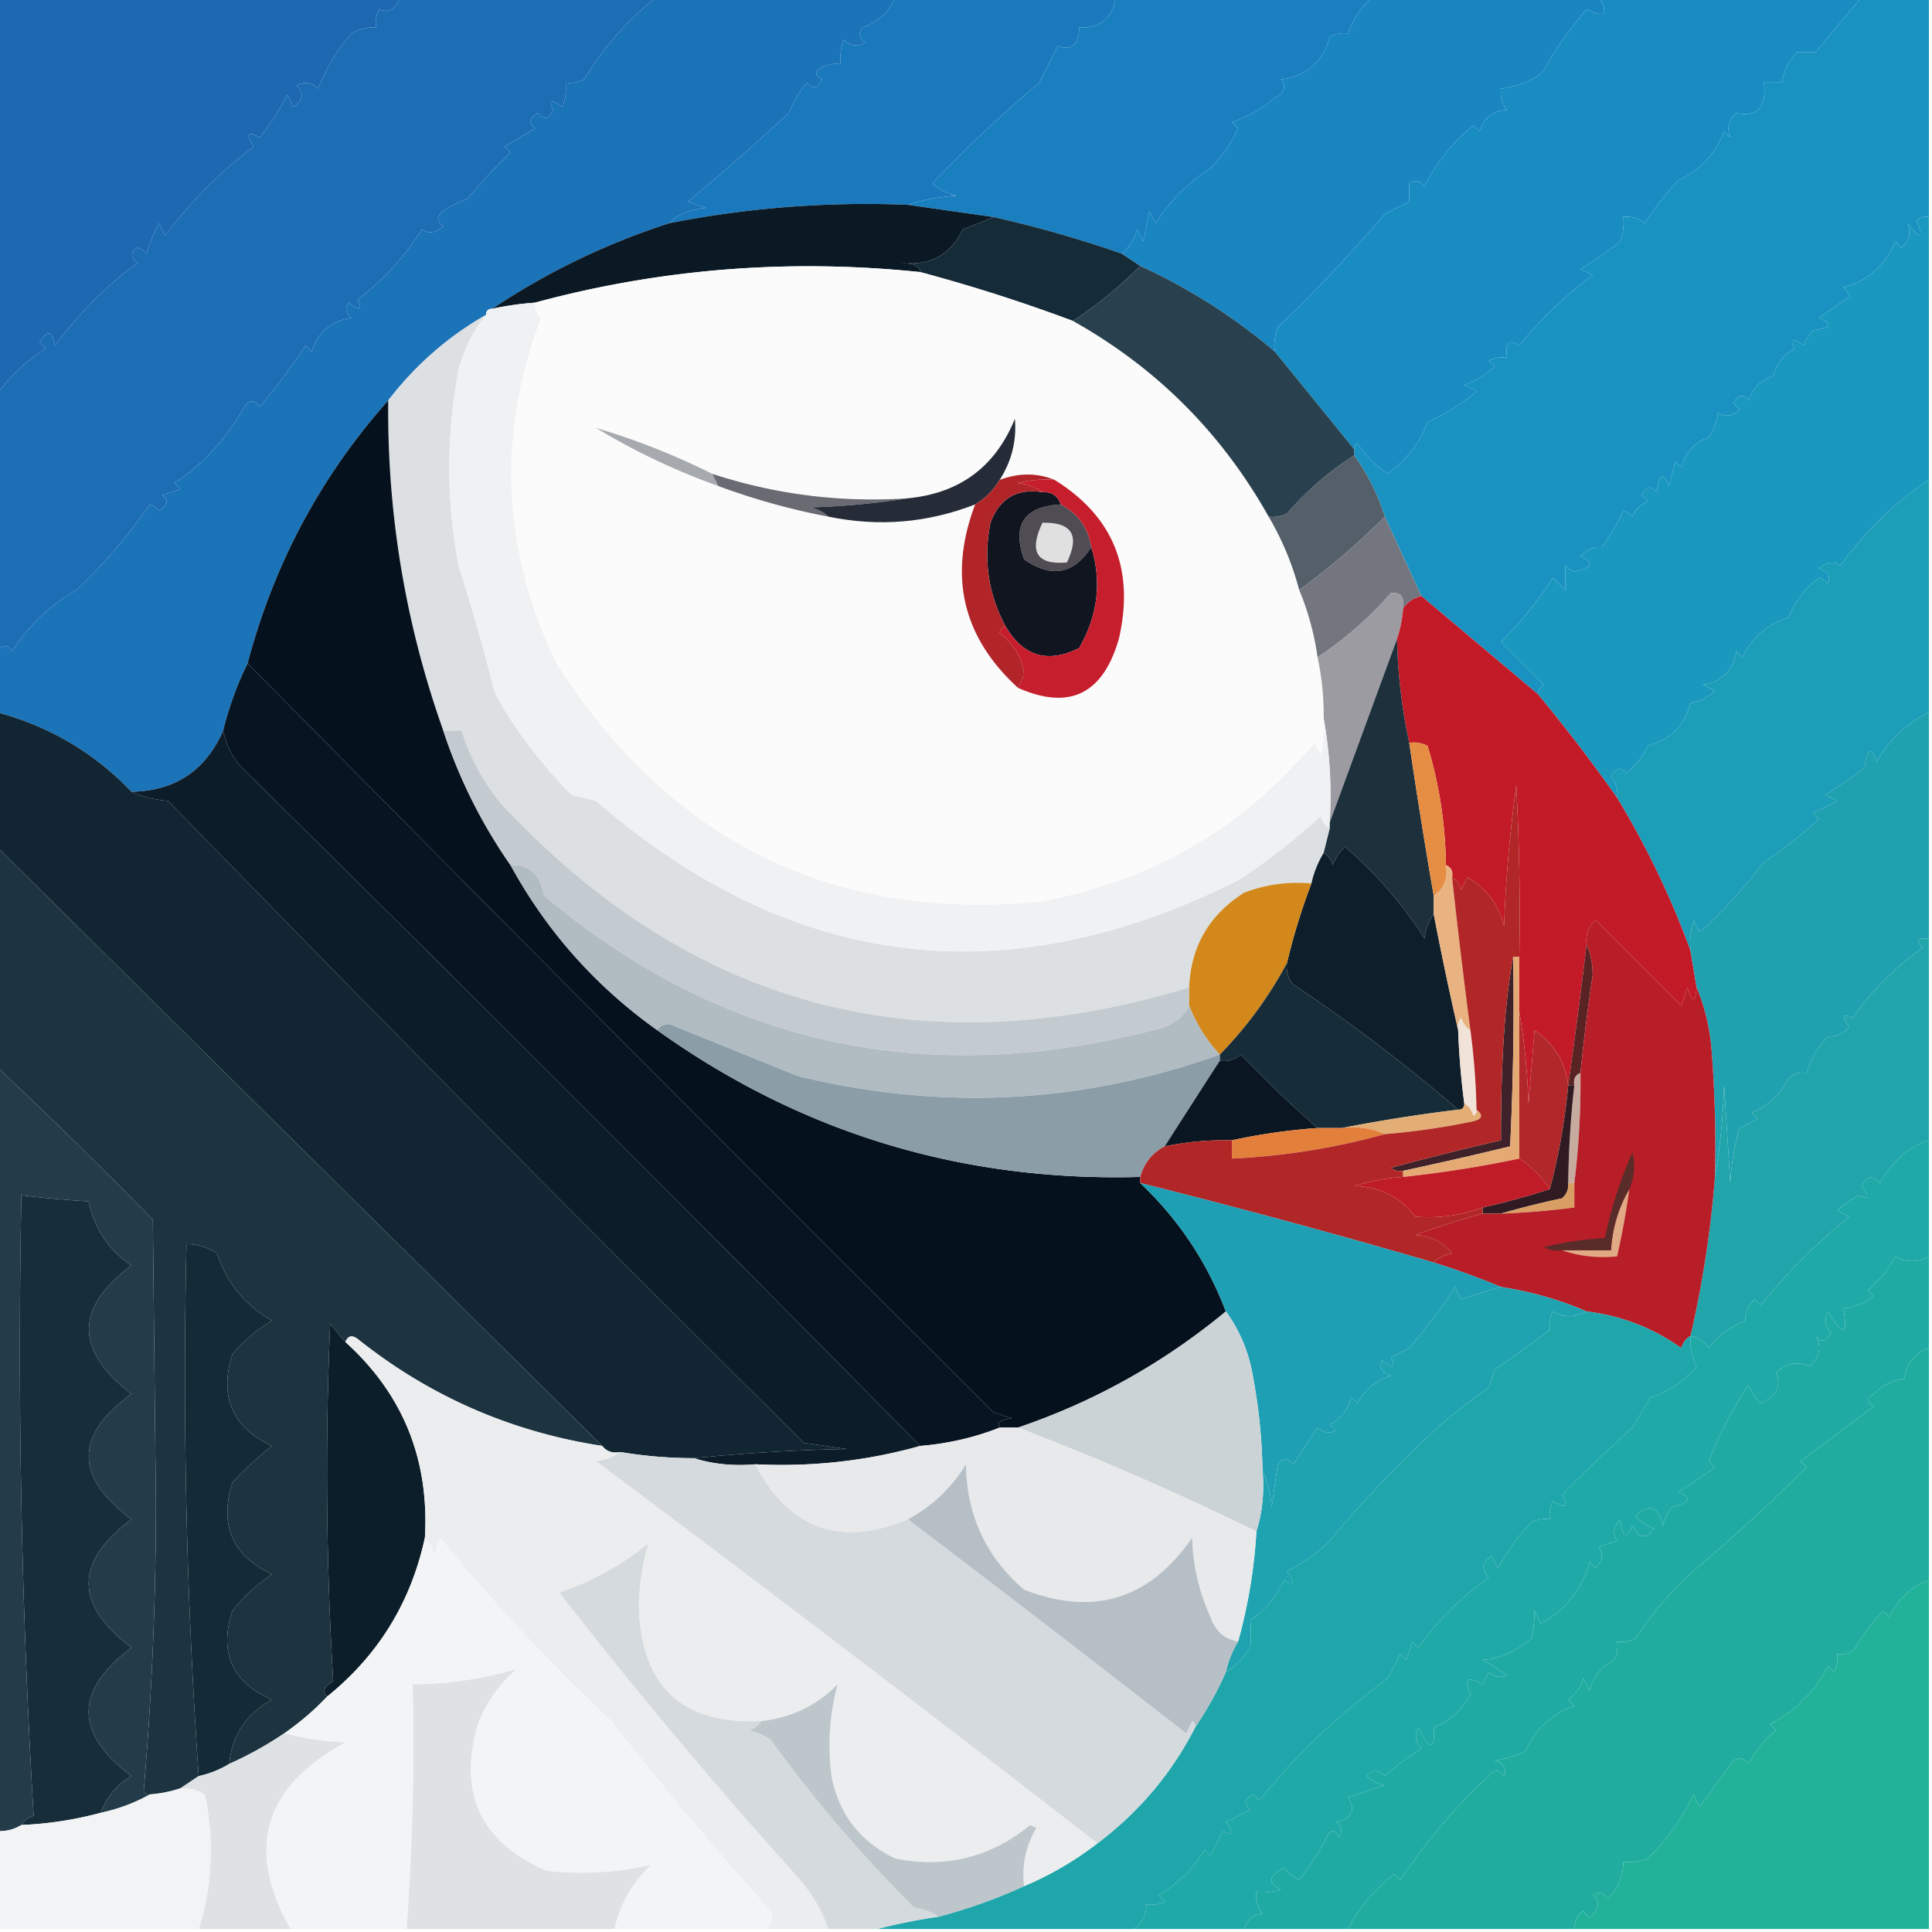
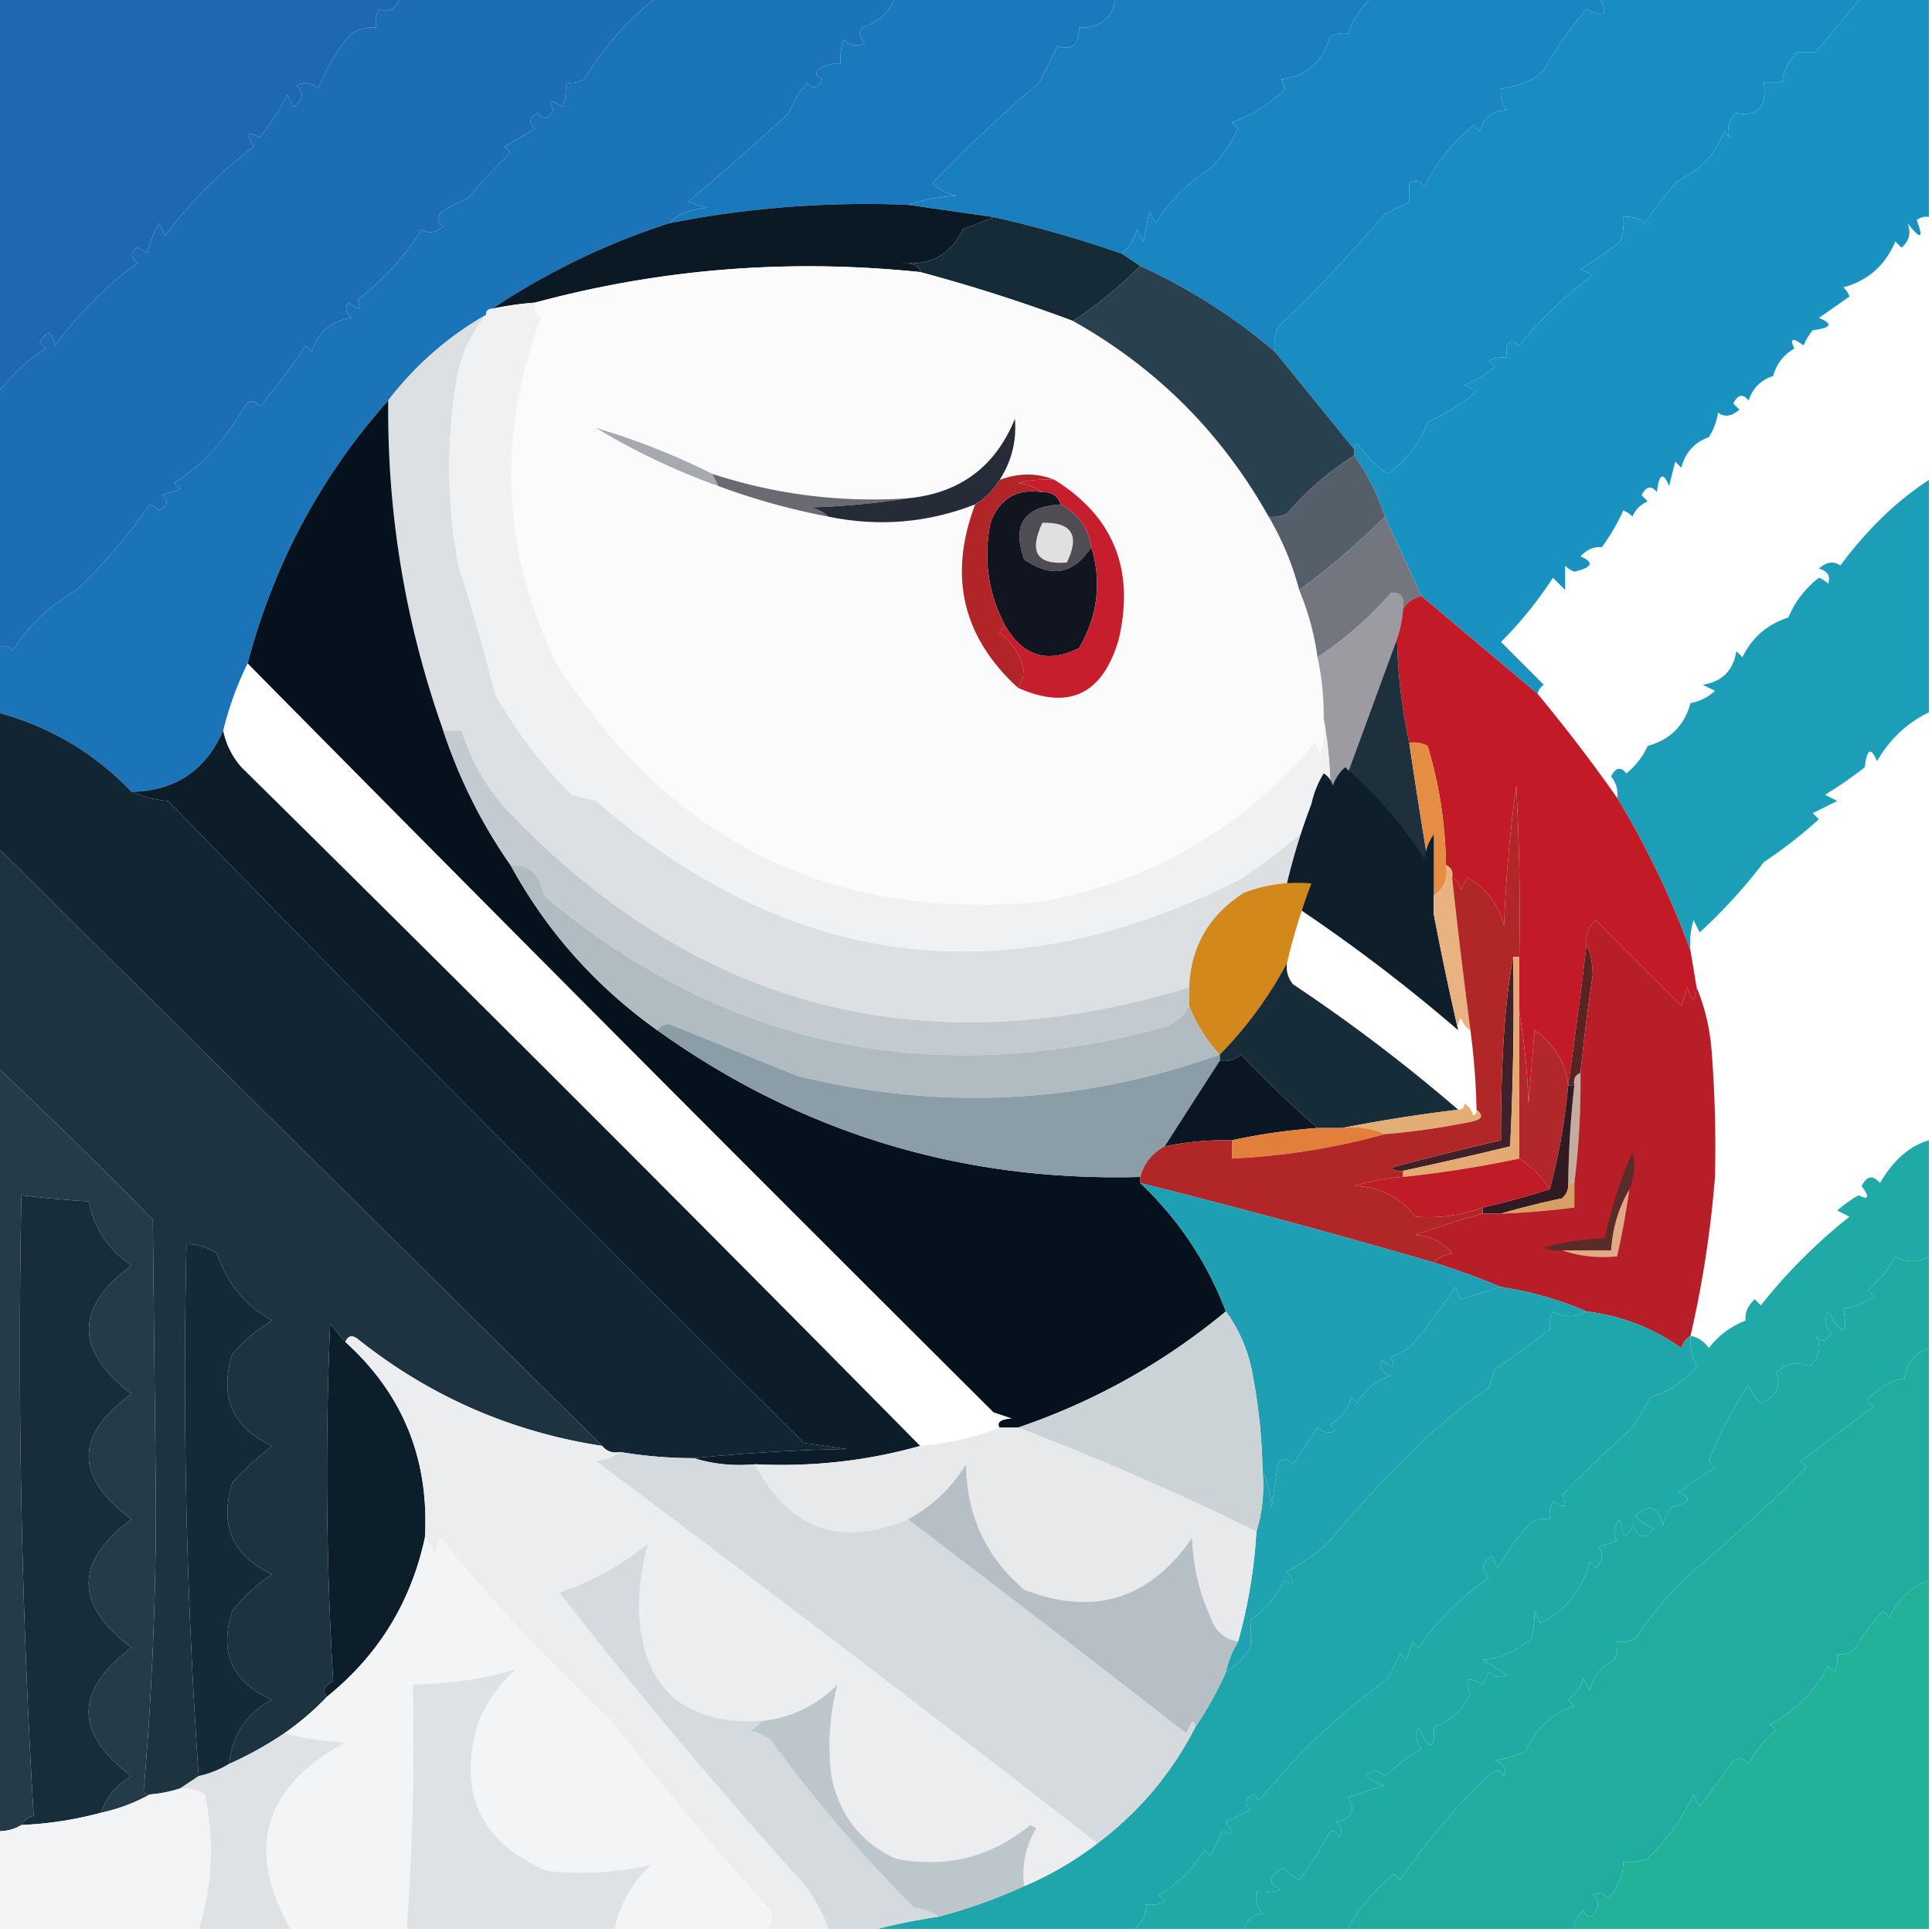
<svg xmlns="http://www.w3.org/2000/svg" width="316" height="316" style="shape-rendering:geometricPrecision;text-rendering:geometricPrecision;image-rendering:optimizeQuality;fill-rule:evenodd;clip-rule:evenodd">
  <path style="opacity:1" fill="#1d68b1" d="M-.5-.5h66c-.754 2.005-1.92 2.672-3.5 2a4.932 4.932 0 0 0-.5 3 6.845 6.845 0 0 0-4 1c-2.037 2.188-3.87 5.188-5.5 9-1.05-1.017-2.216-1.184-3.5-.5 1.284 1.297 1.117 2.464-.5 3.5l-1-2a47.235 47.235 0 0 1-4.5 7c-2.03-1.13-2.363-.63-1 1.5-5.166 3.831-10 8.664-14.5 14.5l-1-2a22.948 22.948 0 0 0-2 5 3.646 3.646 0 0 0-1.5-1c-1.211.774-1.211 1.607 0 2.5-4.866 3.532-9.367 8.032-13.5 13.5-.451-2.429-1.285-2.596-2.5-.5l1 1c-3.192 2.028-5.859 4.528-8 7.5v-65Z" />
  <path style="opacity:1" fill="#1c6db4" d="M65.5-.5h42c-4.493 3.366-8.493 7.866-12 13.5a4.932 4.932 0 0 1-3 .5 8.434 8.434 0 0 1-.5 4c-1.84-1.333-2.34-1.166-1.5.5-.753 1.487-1.586 1.654-2.5.5-1.487.753-1.654 1.586-.5 2.5l-5 3 1 1a75.297 75.297 0 0 0-7 7.5 15.681 15.681 0 0 0-4 2c-1.14.925-1.14 1.759 0 2.5-1.26 1.113-2.427 1.28-3.5.5A43.07 43.07 0 0 1 58.5 49c.84 1.666.34 1.833-1.5.5-.617.95-.45 1.782.5 2.5-3.316.455-5.482 2.288-6.5 5.5l-1-1a109.146 109.146 0 0 1-7.5 10c-.925-1.14-1.759-1.14-2.5 0-3.136 5.446-6.97 9.612-11.5 12.5l1 1-3 1c1.154.914.987 1.747-.5 2.5a3.646 3.646 0 0 0-1.5-1 87.894 87.894 0 0 1-12 14c-4.32 2.487-7.82 5.82-10.5 10-.77-1.098-1.603-1.098-2.5 0v-42c2.141-2.972 4.808-5.472 8-7.5l-1-1c1.215-2.096 2.049-1.929 2.5.5 4.133-5.468 8.634-9.968 13.5-13.5-1.211-.893-1.211-1.726 0-2.5.586.21 1.086.543 1.5 1a22.948 22.948 0 0 1 2-5l1 2c4.5-5.836 9.334-10.669 14.5-14.5-1.363-2.13-1.03-2.63 1-1.5a47.235 47.235 0 0 0 4.5-7l1 2c1.617-1.036 1.784-2.203.5-3.5 1.284-.684 2.45-.517 3.5.5 1.63-3.813 3.463-6.812 5.5-9a6.845 6.845 0 0 1 4-1 4.932 4.932 0 0 1 .5-3c1.58.672 2.746.005 3.5-2Z" />
  <path style="opacity:1" fill="#1b73b8" d="M107.5-.5h39c-1.049 2.482-2.883 4.15-5.5 5-.617.95-.451 1.782.5 2.5-1.284.684-2.451.517-3.5-.5a8.43 8.43 0 0 0-.5 4 4.932 4.932 0 0 0-3 .5c-1.333.667-1.333 1.333 0 2-.753 1.487-1.586 1.654-2.5.5a18.915 18.915 0 0 0-3 5A414.9 414.9 0 0 1 112.5 33l3 1c-2.935.302-4.935 1.135-6 2.5a116.446 116.446 0 0 0-29 14c-.667 0-1 .333-1 1-6.227 3.555-11.56 8.222-16 14-11.035 12.396-18.702 26.73-23 43-1.704 3.439-3.038 7.105-4 11-2.879 6.549-7.878 9.883-15 10-6.082-6.377-13.416-10.711-22-13v-10c.897-1.098 1.73-1.098 2.5 0 2.68-4.18 6.18-7.513 10.5-10a87.894 87.894 0 0 0 12-14c.586.21 1.086.543 1.5 1 1.487-.753 1.654-1.586.5-2.5l3-1-1-1c4.53-2.888 8.364-7.054 11.5-12.5.741-1.14 1.575-1.14 2.5 0a109.146 109.146 0 0 0 7.5-10l1 1c1.018-3.212 3.184-5.045 6.5-5.5-.95-.718-1.117-1.55-.5-2.5 1.84 1.333 2.34 1.166 1.5-.5A43.07 43.07 0 0 0 69 37.5c1.073.78 2.24.613 3.5-.5-1.14-.741-1.14-1.575 0-2.5a15.681 15.681 0 0 1 4-2 75.297 75.297 0 0 1 7-7.5l-1-1 5-3c-1.154-.914-.987-1.747.5-2.5.914 1.154 1.747.987 2.5-.5-.84-1.666-.34-1.833 1.5-.5a8.434 8.434 0 0 0 .5-4 4.932 4.932 0 0 0 3-.5c3.507-5.634 7.507-10.134 12-13.5Z" />
  <path style="opacity:1" fill="#1a79bc" d="M146.5-.5h36c-.52 3.448-2.52 5.114-6 5-.013 2.861-1.179 3.861-3.5 3l-3 6c-6.486 5.505-12.319 11.005-17.5 16.5 1.123 1.044 2.456 1.71 4 2-2.865.183-5.531.683-8 1.5-13.135-.53-26.135.47-39 3 1.065-1.365 3.065-2.198 6-2.5l-3-1A414.9 414.9 0 0 0 129 18.5a18.915 18.915 0 0 1 3-5c.914 1.154 1.747.987 2.5-.5-1.333-.667-1.333-1.333 0-2a4.932 4.932 0 0 1 3-.5 8.43 8.43 0 0 1 .5-4c1.049 1.017 2.216 1.184 3.5.5-.951-.718-1.117-1.55-.5-2.5 2.617-.85 4.451-2.518 5.5-5Z" />
  <path style="opacity:1" fill="#197fbf" d="M182.5-.5h42c-1.874 1.615-3.208 3.615-4 6a4.932 4.932 0 0 0-3 .5c-1.081 4.078-3.748 6.411-8 7 .958 1.148.625 2.148-1 3a22.146 22.146 0 0 1-7 4l1 1a23.165 23.165 0 0 1-4.5 6.5c-3.676 2.376-6.676 5.376-9 9l-1-2-1 5-1-2c-.48 1.633-1.313 2.966-2.5 4a187.875 187.875 0 0 0-21-6l-14-2c2.469-.817 5.135-1.317 8-1.5-1.544-.29-2.877-.956-4-2 5.181-5.495 11.014-10.995 17.5-16.5l3-6c2.321.861 3.487-.139 3.5-3 3.48.114 5.48-1.552 6-5Z" />
  <path style="opacity:1" fill="#1986c2" d="M224.5-.5h37c1.672 2.837 1.006 3.504-2 2-3.043 3.624-5.376 6.957-7 10-1.395 1.504-3.728 2.504-7 3-.17 1.322.163 2.489 1 3.5-2.348.11-3.848 1.277-4.5 3.5l-1-1c-3.373 2.713-6.04 6.047-8 10-.718-.95-1.551-1.117-2.5-.5v3l-4 2c-5.891 6.87-11.725 13.037-17.5 18.5a8.43 8.43 0 0 0-.5 4 94.904 94.904 0 0 0-22-14l-3-2c1.187-1.034 2.02-2.367 2.5-4l1 2 1-5 1 2c2.324-3.624 5.324-6.624 9-9a23.165 23.165 0 0 0 4.5-6.5l-1-1a22.146 22.146 0 0 0 7-4c1.625-.852 1.958-1.852 1-3 4.252-.589 6.919-2.922 8-7a4.932 4.932 0 0 1 3-.5c.792-2.385 2.126-4.385 4-6Z" />
  <path style="opacity:1" fill="#198cc2" d="M261.5-.5h43c-2.492 2.97-4.992 5.97-7.5 9h-3c-1.438 1.4-2.271 3.067-2.5 5h-3c.5 3.993-1 5.66-4.5 5-1.284 1.072-1.617 2.405-1 4l-1-1c-1.382 3.63-3.882 6.297-7.5 8a55.482 55.482 0 0 0-5.5 7c-1.011-.837-2.178-1.17-3.5-1a8.43 8.43 0 0 1-.5 4 55.267 55.267 0 0 1-6.5 4.5l2 1a65.256 65.256 0 0 0-12 11.5c-1.714-1.108-2.381-.442-2 2a4.932 4.932 0 0 0-3 .5l1 1a18.95 18.95 0 0 1-5 3l2 1a31.303 31.303 0 0 1-8 5c-1.071 3.15-3.238 5.983-6.5 8.5-2-1.333-3.667-3-5-5-.399.228-.565.562-.5 1a9078.37 9078.37 0 0 0-13-16 8.43 8.43 0 0 1 .5-4c5.775-5.463 11.609-11.63 17.5-18.5l4-2v-3c.949-.617 1.782-.45 2.5.5 1.96-3.953 4.627-7.287 8-10l1 1c.652-2.223 2.152-3.39 4.5-3.5-.837-1.011-1.17-2.178-1-3.5 3.272-.496 5.605-1.496 7-3 1.624-3.043 3.957-6.376 7-10 3.006 1.504 3.672.837 2-2Z" />
  <path style="opacity:1" fill="#1992c2" d="M304.5-.5h11v36a2.427 2.427 0 0 0-2 .5c1.173 3.11.673 3.277-1.5.5.617 1.595.284 2.928-1 4l-1-1c-1.648 3.906-4.481 6.406-8.5 7.5.457.414.791.914 1 1.5l-5 3.5c2.378.974 2.044 1.641-1 2a9.457 9.457 0 0 0-1.5 2.5c-1.84-1.333-2.34-1.166-1.5.5-1.759 1.008-2.926 2.508-3.5 4.5-2 .667-3.333 2-4 4-.914-1.154-1.747-.987-2.5.5l1 1c-1.26 1.113-2.427 1.28-3.5.5a10.256 10.256 0 0 1-1.5 4c-2.368.869-3.868 2.535-4.5 5l-1-1-1 4c-.974-2.378-1.641-2.044-2 1-.914-1.154-1.747-.987-2.5.5l1 1c-1.167.5-2 1.333-2.5 2.5a3.646 3.646 0 0 0-1.5-1 33.249 33.249 0 0 1-3.5 6c-1.281-.12-2.448.38-3.5 1.5 2.295.984 1.961 1.817-1 2.5a3.646 3.646 0 0 1-1.5-1v4l-2-2a65.099 65.099 0 0 1-8.5 10.5l7 7c-.556.383-.889.883-1 1.5l-19-16c-1.999-4.328-3.999-8.66-6-13a35.158 35.158 0 0 0-5-10v-1c-.065-.438.101-.772.5-1 1.333 2 3 3.667 5 5 3.262-2.517 5.429-5.35 6.5-8.5a31.303 31.303 0 0 0 8-5l-2-1a18.95 18.95 0 0 0 5-3l-1-1a4.932 4.932 0 0 1 3-.5c-.381-2.442.286-3.108 2-2a65.256 65.256 0 0 1 12-11.5l-2-1a55.267 55.267 0 0 0 6.5-4.5 8.43 8.43 0 0 0 .5-4c1.322-.17 2.489.163 3.5 1a55.482 55.482 0 0 1 5.5-7c3.618-1.703 6.118-4.37 7.5-8l1 1c-.617-1.595-.284-2.928 1-4 3.5.66 5-1.007 4.5-5h3c.229-1.933 1.062-3.6 2.5-5h3c2.508-3.03 5.008-6.03 7.5-9Z" />
  <path style="opacity:1" fill="#0b1925" d="m148.5 33.5 14 2c-1.542.663-3.209 1.33-5 2-2.023 4.176-5.357 6.009-10 5.5 2.006.083 3.006.583 3 1.5-21.456-2.218-42.456-.551-63 5a51.639 51.639 0 0 0-7 1 116.446 116.446 0 0 1 29-14 166.511 166.511 0 0 1 39-3Z" />
-   <path style="opacity:1" fill="#1a98be" d="M315.5 35.5v43c-5.242 3.39-10.075 8.058-14.5 14-1.073-.78-2.24-.613-3.5.5 1.456.423 1.956 1.256 1.5 2.5a3.646 3.646 0 0 0-1.5-1c-2.241 1.74-3.908 3.906-5 6.5-3.437 1.105-5.937 3.272-7.5 6.5l-1-1c-.5 3.167-2.333 5-5.5 5.5l2 1c-1.123 1.044-2.456 1.71-4 2-1 3.667-3.333 6-7 7a12.14 12.14 0 0 1-3.5 4.5c-.914-1.154-1.747-.987-2.5.5.837 1.011 1.17 2.178 1 3.5a265.409 265.409 0 0 0-13-17c.111-.617.444-1.117 1-1.5l-7-7a65.099 65.099 0 0 0 8.5-10.5l2 2v-4c.414.457.914.79 1.5 1 2.961-.683 3.295-1.516 1-2.5 1.052-1.12 2.219-1.62 3.5-1.5a33.249 33.249 0 0 0 3.5-6c.586.21 1.086.543 1.5 1 .5-1.167 1.333-2 2.5-2.5l-1-1c.753-1.487 1.586-1.654 2.5-.5.359-3.044 1.026-3.378 2-1l1-4 1 1c.632-2.465 2.132-4.131 4.5-5a10.256 10.256 0 0 0 1.5-4c1.073.78 2.24.613 3.5-.5l-1-1c.753-1.487 1.586-1.654 2.5-.5.667-2 2-3.333 4-4 .574-1.992 1.741-3.492 3.5-4.5-.84-1.666-.34-1.833 1.5-.5a9.457 9.457 0 0 1 1.5-2.5c3.044-.359 3.378-1.026 1-2l5-3.5a3.647 3.647 0 0 0-1-1.5c4.019-1.094 6.852-3.594 8.5-7.5l1 1c1.284-1.072 1.617-2.405 1-4 2.173 2.777 2.673 2.61 1.5-.5a2.427 2.427 0 0 1 2-.5Z" />
  <path style="opacity:1" fill="#162b38" d="M162.5 35.5a187.875 187.875 0 0 1 21 6l3 2a69.93 69.93 0 0 1-11 9 270.959 270.959 0 0 0-25-8c.006-.917-.994-1.417-3-1.5 4.643.509 7.977-1.324 10-5.5 1.791-.67 3.458-1.337 5-2Z" />
  <path style="opacity:1" fill="#fbfbfb" d="M150.5 44.5a270.959 270.959 0 0 1 25 8c13.639 7.64 24.306 18.306 32 32a47.392 47.392 0 0 1 5 12 44.722 44.722 0 0 1 3 11 44.866 44.866 0 0 1 1 10 18.453 18.453 0 0 1-.5 6l-1-2c-11.792 14.058-26.792 22.724-45 26-33.958 3.189-60.292-9.811-79-39-8.923-18.526-9.756-37.36-2.5-56.5-.752-.67-1.086-1.504-1-2.5 20.544-5.551 41.544-7.218 63-5Z" />
  <path style="opacity:1" fill="#dce0e2" d="M79.5 51.5c-2.128 2.644-3.628 5.644-4.5 9-2 10.667-2 21.333 0 32a374.93 374.93 0 0 1 6 21A75.125 75.125 0 0 0 93.5 130l4 1c32.014 27.688 67.014 32.021 105 13 4.81-3.149 9.31-6.649 13.5-10.5.278.916.778 1.582 1.5 2l-1 4a16.339 16.339 0 0 0-2 5c-3.808-.337-7.474.163-11 1.5-5.729 3.629-8.729 8.796-9 15.5-43.905 13.318-81.405 3.318-112.5-30-2.974-3.618-5.14-7.618-6.5-12h-3c-6.187-17.428-9.187-35.428-9-54 4.44-5.778 9.773-10.445 16-14Z" />
  <path style="opacity:1" fill="#29414e" d="M186.5 43.5a94.904 94.904 0 0 1 22 14 9078.37 9078.37 0 0 1 13 16v1c-4.089 2.583-7.756 5.75-11 9.5a4.932 4.932 0 0 1-3 .5c-7.694-13.694-18.361-24.36-32-32a69.93 69.93 0 0 0 11-9Z" />
  <path style="opacity:1" fill="#05111d" d="M63.5 65.5c-.187 18.572 2.813 36.572 9 54 2.63 7.926 6.296 15.259 11 22 5.916 10.815 13.916 19.815 24 27 23.502 16.8 49.835 24.8 79 24v1c6.262 5.93 10.928 12.93 14 21-10.172 8.419-21.506 14.753-34 19h-3c-.509-.841.157-1.341 2-1.5l-3-1a20432.212 20432.212 0 0 1-122-122.5c4.298-16.27 11.965-30.604 23-43Z" />
  <path style="opacity:1" fill="#a6aaaf" d="m116.5 77.5 1 2a110.493 110.493 0 0 1-20-9.5 115.72 115.72 0 0 1 19 7.5Z" />
  <path style="opacity:1" fill="#696a72" d="M116.5 77.5c10.378 3.397 21.045 4.73 32 4-5.151.827-10.484 1.327-16 1.5 1.237.232 2.237.732 3 1.5a111.281 111.281 0 0 1-18-5l-1-2Z" />
  <path style="opacity:1" fill="#252c37" d="M163.5 78.5c-1.027 1.694-2.361 3.028-4 4-7.787 3.033-15.787 3.7-24 2-.763-.768-1.763-1.268-3-1.5 5.516-.173 10.849-.673 16-1.5 8.474-.817 14.308-5.15 17.5-13 .304 3.593-.529 6.926-2.5 10Z" />
  <path style="opacity:1" fill="#545f69" d="M221.5 74.5a35.158 35.158 0 0 1 5 10 118.1 118.1 0 0 1-14 12 47.392 47.392 0 0 0-5-12 4.932 4.932 0 0 0 3-.5c3.244-3.75 6.911-6.917 11-9.5Z" />
  <path style="opacity:1" fill="#504c54" d="M173.5 82.5c2.823 1.492 4.49 3.826 5 7-2.874 4.425-6.54 5.091-11 2-2.007-5.66-.007-8.66 6-9Z" />
  <path style="opacity:1" fill="#1c9db8" d="M315.5 78.5v38c-3.572 1.734-6.405 4.401-8.5 8-.974-2.378-1.641-2.044-2 1a69.2 69.2 0 0 1-6.5 4.5l2 1-4 2 1 1a76.739 76.739 0 0 1-9 7 85.933 85.933 0 0 1-10.5 11.5l-1-2a12.93 12.93 0 0 0-.5 5 143.199 143.199 0 0 0-12-25c.17-1.322-.163-2.489-1-3.5.753-1.487 1.586-1.654 2.5-.5a12.14 12.14 0 0 0 3.5-4.5c3.667-1 6-3.333 7-7 1.544-.29 2.877-.956 4-2l-2-1c3.167-.5 5-2.333 5.5-5.5l1 1c1.563-3.228 4.063-5.395 7.5-6.5 1.092-2.594 2.759-4.76 5-6.5.586.21 1.086.543 1.5 1 .456-1.244-.044-2.077-1.5-2.5 1.26-1.113 2.427-1.28 3.5-.5 4.425-5.942 9.258-10.61 14.5-14Z" />
  <path style="opacity:1" fill="#101520" d="M170.5 80.5c1.527-.073 2.527.594 3 2-6.007.34-8.007 3.34-6 9 4.46 3.091 8.126 2.425 11-2 1.731 5.695 1.064 11.195-2 16.5-5.094 2.549-9.094 1.382-12-3.5-2.862-5.295-3.696-10.961-2.5-17 1.484-3.988 4.317-5.654 8.5-5Z" />
  <path style="opacity:1" fill="#b12529" d="M172.5 78.5a18.437 18.437 0 0 0-6 .5c1.558.21 2.891.71 4 1.5-4.183-.654-7.016 1.012-8.5 5-1.196 6.039-.362 11.705 2.5 17-.543.06-.876.393-1 1 2.514 2.057 3.847 4.39 4 7-.363.683-.696 1.35-1 2-9.089-8.32-11.422-18.32-7-30 1.639-.972 2.973-2.306 4-4 3.138-1.181 6.138-1.181 9 0Z" />
  <path style="opacity:1" fill="#e1e0e1" d="M170.5 85.5c4.828-.115 6.161 2.052 4 6.5-4.93.427-6.263-1.74-4-6.5Z" />
  <path style="opacity:1" fill="#73767f" d="M226.5 84.5c2.001 4.34 4.001 8.672 6 13-1.278.282-2.278.949-3 2 .228-1.855-.439-2.688-2-2.5-3.595 4.104-7.595 7.604-12 10.5a44.722 44.722 0 0 0-3-11 118.1 118.1 0 0 0 14-12Z" />
  <path style="opacity:1" fill="#c71e2d" d="M172.5 78.5c9.614 5.977 13.114 14.643 10.5 26-2.607 9.056-8.107 11.722-16.5 8 .304-.65.637-1.317 1-2-.153-2.61-1.486-4.943-4-7 .124-.607.457-.94 1-1 2.906 4.882 6.906 6.049 12 3.5 3.064-5.305 3.731-10.805 2-16.5-.51-3.174-2.177-5.508-5-7-.473-1.406-1.473-2.073-3-2-1.109-.79-2.442-1.29-4-1.5a18.437 18.437 0 0 1 6-.5Z" />
  <path style="opacity:1" fill="#9c9ba1" d="M229.5 99.5a20.69 20.69 0 0 1-1 5l-11 30c.322-5.858-.011-11.525-1-17a44.866 44.866 0 0 0-1-10c4.405-2.896 8.405-6.396 12-10.5 1.561-.188 2.228.645 2 2.5Z" />
-   <path style="opacity:1" fill="#071522" d="M40.5 108.5a20432.212 20432.212 0 0 0 122 122.5l3 1c-1.843.159-2.509.659-2 1.5-4.075 1.618-8.408 2.618-13 3-35.458-35.955-72.457-72.955-111-111a12.799 12.799 0 0 1-3-6c.962-3.895 2.296-7.561 4-11Z" />
  <path style="opacity:1" fill="#112632" d="M-.5 116.5c8.584 2.289 15.918 6.623 22 13 1.792.809 3.792 1.309 6 1.5a7641.34 7641.34 0 0 0 104 105l7 1a308.5 308.5 0 0 0-25 1.5 73.314 73.314 0 0 1-12-1c-1.291.237-2.291-.096-3-1-31.26-30.909-64.26-63.576-99-98v-22Z" />
  <path style="opacity:1" fill="#0c1c29" d="M36.5 119.5a12.799 12.799 0 0 0 3 6c38.543 38.045 75.542 75.045 111 111-8.698 2.453-17.698 3.453-27 3-3.542.313-6.875-.021-10-1a308.5 308.5 0 0 1 25-1.5l-7-1a7641.34 7641.34 0 0 1-104-105c-2.208-.191-4.208-.691-6-1.5 7.122-.117 12.121-3.451 15-10Z" />
  <path style="opacity:1" fill="#c31a28" d="m232.5 97.5 19 16a265.409 265.409 0 0 1 13 17 143.199 143.199 0 0 1 12 25l1 6c-.221 2.597-.721 2.597-1.5 0l-1 3-14-14c-1.188 1.063-1.688 2.397-1.5 4a1083.826 1083.826 0 0 1-3 23c-.437-3.763-2.271-6.763-5.5-9l-1 12c-.174-5.184-.674-10.184-1.5-15v-9c.166-9.339 0-18.673-.5-28a237.236 237.236 0 0 0-2 23c-.848-3.517-2.848-6.184-6-8l-1 2c-.278-.916-.778-1.582-1.5-2 .172-.992-.162-1.658-1-2-.093-6.688-1.093-13.188-3-19.5a4.934 4.934 0 0 0-3-.5 89.306 89.306 0 0 1-2-17 20.69 20.69 0 0 0 1-5c.722-1.051 1.722-1.718 3-2Z" />
  <path style="opacity:1" fill="#eff1f2" d="M87.5 49.5c-.086.996.248 1.83 1 2.5-7.256 19.14-6.423 37.974 2.5 56.5 18.708 29.189 45.042 42.189 79 39 18.208-3.276 33.208-11.942 45-26l1 2c.495-1.973.662-3.973.5-6 .989 5.475 1.322 11.142 1 17v1c-.722-.418-1.222-1.084-1.5-2a104.478 104.478 0 0 1-13.5 10.5c-37.986 19.021-72.986 14.688-105-13l-4-1A75.125 75.125 0 0 1 81 113.5a374.93 374.93 0 0 0-6-21c-2-10.667-2-21.333 0-32 .872-3.356 2.372-6.356 4.5-9 0-.667.333-1 1-1a51.639 51.639 0 0 1 7-1Z" />
  <path style="opacity:1" fill="#1d303c" d="M228.5 104.5a89.306 89.306 0 0 0 2 17 972.817 972.817 0 0 0 4 25v3c-.79 1.109-1.29 2.442-1.5 4-3.56-5.568-7.893-10.568-13-15a7.293 7.293 0 0 0-2 3c-.278-.916-.778-1.582-1.5-2l1-4v-1l11-30Z" />
-   <path style="opacity:1" fill="#1fa1b0" d="M315.5 116.5v37c-1.879-.107-2.212.393-1 1.5-4.473 3.139-8.306 6.973-11.5 11.5-1.666-.84-1.833-.34-.5 1.5-1.052 1.119-2.219 1.619-3.5 1.5-1.694 1.74-2.861 3.74-3.5 6-1.175-.219-2.175.114-3 1-1.367 2.56-3.367 4.394-6 5.5l1 1-3 1.5a42.769 42.769 0 0 0-1.5 9l-1-16c-.174 5.184-.674 10.184-1.5 15 .166-6.675 0-13.342-.5-20-.242-3.93-1.075-7.597-2.5-11l-1-6a12.93 12.93 0 0 1 .5-5l1 2a85.933 85.933 0 0 0 10.5-11.5 76.739 76.739 0 0 0 9-7l-1-1 4-2-2-1a69.2 69.2 0 0 0 6.5-4.5c.359-3.044 1.026-3.378 2-1 2.095-3.599 4.928-6.266 8.5-8Z" />
  <path style="opacity:1" fill="#c4cbd0" d="M72.5 119.5h3c1.36 4.382 3.526 8.382 6.5 12 31.095 33.318 68.595 43.318 112.5 30v3c-.848 1.593-2.181 2.76-4 3.5-38.324 10.345-72.157 3.178-101.5-21.5-.684-3.549-2.518-5.216-5.5-5-4.704-6.741-8.37-14.074-11-22Z" />
  <path style="opacity:1" fill="#e58d43" d="M230.5 121.5a4.934 4.934 0 0 1 3 .5c1.907 6.312 2.907 12.812 3 19.5.38 2.198-.287 3.865-2 5a972.817 972.817 0 0 1-4-25Z" />
-   <path style="opacity:1" fill="#0e1e2a" d="M234.5 149.5a533.82 533.82 0 0 0 4 19c.146 4.019.479 8.019 1 12 0 .667-.333 1-1 1a274.85 274.85 0 0 0-27-20.5c-.837-1.011-1.17-2.178-1-3.5a102.413 102.413 0 0 1 4-13 16.339 16.339 0 0 1 2-5c.722.418 1.222 1.084 1.5 2a7.293 7.293 0 0 1 2-3c5.107 4.432 9.44 9.432 13 15 .21-1.558.71-2.891 1.5-4Z" />
+   <path style="opacity:1" fill="#0e1e2a" d="M234.5 149.5a533.82 533.82 0 0 0 4 19a274.85 274.85 0 0 0-27-20.5c-.837-1.011-1.17-2.178-1-3.5a102.413 102.413 0 0 1 4-13 16.339 16.339 0 0 1 2-5c.722.418 1.222 1.084 1.5 2a7.293 7.293 0 0 1 2-3c5.107 4.432 9.44 9.432 13 15 .21-1.558.71-2.891 1.5-4Z" />
  <path style="opacity:1" fill="#d2881b" d="M214.5 144.5a102.413 102.413 0 0 0-4 13 64.805 64.805 0 0 1-11 15c-2.194-2.4-3.861-5.066-5-8v-3c.271-6.704 3.271-11.871 9-15.5 3.526-1.337 7.192-1.837 11-1.5Z" />
  <path style="opacity:1" fill="#e9b281" d="M236.5 141.5c.838.342 1.172 1.008 1 2 .907 8.346 1.907 16.679 3 25-.722-.418-1.222-1.084-1.5-2a2.428 2.428 0 0 0-.5 2 533.82 533.82 0 0 1-4-19v-3c1.713-1.135 2.38-2.802 2-5Z" />
-   <path style="opacity:1" fill="#21a5aa" d="M315.5 153.5v33c-3.184.94-5.851 3.273-8 7-1.175-1.355-2.175-1.188-3 .5 1.333 1.84 1.166 2.34-.5 1.5a20.499 20.499 0 0 0-3.5 2.5l2 1a90.272 90.272 0 0 0-14.5 14.5l-1-1c-1.119 1.052-1.619 2.219-1.5 3.5-2.449.955-4.449 2.455-6 4.5-.765-1.112-1.765-1.779-3-2a176.627 176.627 0 0 0 4-26c.826-4.816 1.326-9.816 1.5-15l1 16a42.769 42.769 0 0 1 1.5-9l3-1.5-1-1c2.633-1.106 4.633-2.94 6-5.5.825-.886 1.825-1.219 3-1 .639-2.26 1.806-4.26 3.5-6 1.281.119 2.448-.381 3.5-1.5-1.333-1.84-1.166-2.34.5-1.5 3.194-4.527 7.027-8.361 11.5-11.5-1.212-1.107-.879-1.607 1-1.5Z" />
  <path style="opacity:1" fill="#1d3440" d="M-.5 138.5c34.74 34.424 67.74 67.091 99 98-14.92-2.295-28.253-8.128-40-17.5-.937-.692-1.603-.525-2 .5a81.216 81.216 0 0 1-2.5-3 574.787 574.787 0 0 0 .5 58.5c-1.499.838-1.832 1.671-1 2.5a44.42 44.42 0 0 1-7 6 59.024 59.024 0 0 1-9 5c.443-4.708 2.776-8.208 7-10.5-6.545-2.827-8.712-7.661-6.5-14.5a27.85 27.85 0 0 1 6.5-6c-6.493-3.027-8.66-8.027-6.5-15a55.098 55.098 0 0 1 6.5-6c-6.506-3.019-8.672-8.019-6.5-15a25.558 25.558 0 0 1 6.5-5.5c-4.413-2.484-7.413-6.151-9-11-1.525-1.009-3.192-1.509-5-1.5-.659 29.353.008 58.353 2 87l-3 2a20.691 20.691 0 0 1-5 1c-.438.065-.772-.101-1-.5a552.682 552.682 0 0 0 2-47l-.5-46.5a897.712 897.712 0 0 0-25.5-25v-36Z" />
  <path style="opacity:1" fill="#172c39" d="M210.5 157.5c-.17 1.322.163 2.489 1 3.5a274.85 274.85 0 0 1 27 20.5 265.548 265.548 0 0 0-19 3h-4c-3.836-3.314-8.002-7.314-12.5-12-1.011.837-2.178 1.17-3.5 1v-1a64.805 64.805 0 0 0 11-15Z" />
  <path style="opacity:1" fill="#b2282a" d="M248.5 165.5c.826 4.816 1.326 9.816 1.5 15l1-12c3.229 2.237 5.063 5.237 5.5 9-.549 5.874-1.549 11.541-3 17-1.333-2-3-3.667-5-5v-24Z" />
  <path style="opacity:1" fill="#592324" d="M259.5 154.5c.66 1.464.993 3.131 1 5a327.937 327.937 0 0 0-2 16c-.838.342-1.172 1.008-1 2h-1a1083.826 1083.826 0 0 0 3-23Z" />
  <path style="opacity:1" fill="#b0bbc2" d="M194.5 164.5c1.139 2.934 2.806 5.6 5 8-22.559 8.042-45.559 9.209-69 3.5-6.97-2.815-13.97-5.649-21-8.5-.916.043-1.583.376-2 1-10.084-7.185-18.084-16.185-24-27 2.982-.216 4.816 1.451 5.5 5 29.343 24.678 63.176 31.845 101.5 21.5 1.819-.74 3.152-1.907 4-3.5Z" />
  <path style="opacity:1" fill="#243c49" d="M-.5 174.5a897.712 897.712 0 0 1 25.5 25l.5 46.5a552.682 552.682 0 0 1-2 47c.228.399.562.565 1 .5-2.436 1.371-5.103 2.371-8 3 .896-2.569 2.562-4.569 5-6-9.333-7-9.333-14 0-21-9.322-7.049-9.322-14.049 0-21-9.306-6.924-9.306-13.757 0-20.5-9.267-7.13-9.267-14.13 0-21-3.766-2.59-6.1-6.09-7-10.5a185.476 185.476 0 0 1-11-1c-.656 34.056.011 67.889 2 101.5-.916.278-1.582.778-2 1.5-1.208.734-2.541 1.067-4 1v-125Z" />
-   <path style="opacity:1" fill="#f2e3d8" d="M240.5 168.5c.58 4.31.914 8.643 1 13 .065.438-.101.772-.5 1-.278-.916-.778-1.582-1.5-2a128.323 128.323 0 0 1-1-12 2.428 2.428 0 0 1 .5-2c.278.916.778 1.582 1.5 2Z" />
  <path style="opacity:1" fill="#8b9da7" d="M199.5 172.5v1a3720.883 3720.883 0 0 0-9 14c-2.043 1.079-3.376 2.746-4 5-29.165.8-55.498-7.2-79-24 .417-.624 1.084-.957 2-1 7.03 2.851 14.03 5.685 21 8.5 23.441 5.709 46.441 4.542 69-3.5Z" />
  <path style="opacity:1" fill="#c6ab9e" d="M258.5 175.5a132.596 132.596 0 0 1-1 18h-1c.069-5.354.402-10.687 1-16-.172-.992.162-1.658 1-2Z" />
  <path style="opacity:1" fill="#e2ae76" d="M239.5 180.5c.722.418 1.222 1.084 1.5 2 .399-.228.565-.562.5-1 1.251.972.918 1.639-1 2a117.898 117.898 0 0 1-14 2c-2.107-.968-4.441-1.302-7-1a265.548 265.548 0 0 1 19-3c.667 0 1-.333 1-1Z" />
  <path style="opacity:1" fill="#0a1622" d="M215.5 184.5a100.4 100.4 0 0 0-14 2 49.369 49.369 0 0 0-11 1c2.974-4.649 5.974-9.316 9-14 1.322.17 2.489-.163 3.5-1 4.498 4.686 8.664 8.686 12.5 12Z" />
  <path style="opacity:1" fill="#301b22" d="M256.5 177.5h1a161.574 161.574 0 0 0-1 16c.086.996-.248 1.829-1 2.5a135.21 135.21 0 0 0-10 2.5h-3v-1a133.45 133.45 0 0 0 11-3c1.451-5.459 2.451-11.126 3-17Z" />
  <path style="opacity:1" fill="#3f2229" d="M247.5 156.5c.166 10.339 0 20.672-.5 31a672.016 672.016 0 0 1-17.5 4 2.428 2.428 0 0 1-2-.5 531.642 531.642 0 0 1 18-4.5c-.034-12.725.633-22.725 2-30Z" />
  <path style="opacity:1" fill="#1fa9a7" d="M315.5 186.5v19c-1.891 1.036-3.724 1.036-5.5 0a18.117 18.117 0 0 1-4.5 5.5l1 1c-1.449 1.117-3.116 1.784-5 2 .799 4.496-.034 4.663-2.5.5-.684 1.284-.517 2.451.5 3.5-.753 1.487-1.586 1.654-2.5.5.979 1.779.646 3.445-1 5-1.902-.886-3.735-.553-5.5 1 .883 2.243.049 3.91-2.5 5a7.293 7.293 0 0 1-2-3 64.355 64.355 0 0 0-6.5 12.5l1 1a115.122 115.122 0 0 1-6 4c2.295.984 1.961 1.817-1 2.5a6.802 6.802 0 0 0-1.5 3c-.776-3.149-2.276-3.649-4.5-1.5a7.293 7.293 0 0 0 3 2c-1.249 1.824-2.415 1.657-3.5-.5-.974 2.378-1.641 2.044-2-1-1.113 1.26-1.28 2.427-.5 3.5l-3 1c.78 1.073.613 2.24-.5 3.5l-1-1c-1.252 4.522-3.918 7.856-8 10l-1-2c-.034 1.68-.201 3.18-.5 4.5-2.609 2.16-5.276 3.327-8 3.5a32.065 32.065 0 0 1 4 2.5c-1.049.492-2.049.326-3-.5l-1 2c-2.436-1.391-3.102-.891-2 1.5-1.247 2.669-3.247 4.502-6 5.5.225 3.87-.609 3.87-2.5 0-.684 1.284-.517 2.451.5 3.5a39.447 39.447 0 0 0-6 4.5c-1.109-1.09-2.109-1.09-3 0a6.802 6.802 0 0 0 3 1.5l-6 2c1.291 2.09.624 3.424-2 4 .951.718 1.117 1.551.5 2.5-.667-1.333-1.333-1.333-2 0a47.294 47.294 0 0 1-4.5 7 7.248 7.248 0 0 1-2.5-2c-2.543 1.376-2.709 2.543-.5 3.5a8.43 8.43 0 0 1-4 .5c-.17 1.322.163 2.489 1 3.5-1.619.236-2.619 1.069-3 2.5h-18c1.306-.967 1.973-2.301 2-4a4.934 4.934 0 0 0 3-.5l-1-1c3.509-2.17 6.009-4.67 7.5-7.5l1 1 2-4c1.666.84 1.833.34.5-1.5l4-2c-1.154-.914-.987-1.747.5-2.5l1 1c5.769-7.277 12.769-13.943 21-20l2-4 1 1 1-3 1 1c2.809-4.145 6.643-7.979 11.5-11.5-1.284-1.297-1.117-2.464.5-3.5l1 2a31.408 31.408 0 0 1 5.5-7.5 4.934 4.934 0 0 1 3-.5 4.934 4.934 0 0 1 .5-3c2.129 1.363 2.629 1.029 1.5-1 3.316-3.421 7.149-7.088 11.5-11l3-5c2.667-.728 5.167-2.394 7.5-5a9.108 9.108 0 0 1-1-5c1.235.221 2.235.888 3 2 1.551-2.045 3.551-3.545 6-4.5-.119-1.281.381-2.448 1.5-3.5l1 1a90.272 90.272 0 0 1 14.5-14.5l-2-1a20.499 20.499 0 0 1 3.5-2.5c1.666.84 1.833.34.5-1.5.825-1.688 1.825-1.855 3-.5 2.149-3.727 4.816-6.06 8-7Z" />
  <path style="opacity:1" fill="#e27f3b" d="M215.5 184.5h4c2.559-.302 4.893.032 7 1a113.494 113.494 0 0 1-25 4v-3a100.4 100.4 0 0 1 14-2Z" />
  <path style="opacity:1" fill="#b12727" d="M248.5 156.5h-1c-1.367 7.275-2.034 17.275-2 30a531.642 531.642 0 0 0-18 4.5 2.428 2.428 0 0 0 2 .5v1a34.033 34.033 0 0 0-8 1.5c4.145.073 7.479 1.739 10 5 3.758.313 7.424-.187 11-1.5v1a140.05 140.05 0 0 0-11 3.5c2.474.113 4.474 1.113 6 3-1.237.232-2.237.732-3 1.5a1273.528 1273.528 0 0 0-48-13v-1c.624-2.254 1.957-3.921 4-5a49.369 49.369 0 0 1 11-1v3a113.494 113.494 0 0 0 25-4 117.898 117.898 0 0 0 14-2c1.918-.361 2.251-1.028 1-2-.086-4.357-.42-8.69-1-13a1126.223 1126.223 0 0 1-3-25c.722.418 1.222 1.084 1.5 2l1-2c3.152 1.816 5.152 4.483 6 8 .294-7.702.96-15.369 2-23 .5 9.327.666 18.661.5 28Z" />
  <path style="opacity:1" fill="#e5a973" d="M247.5 156.5h1v33a187.766 187.766 0 0 1-19 3v-1a672.016 672.016 0 0 0 17.5-4c.5-10.328.666-20.661.5-31Z" />
  <path style="opacity:1" fill="#c01c28" d="M248.5 189.5c2 1.333 3.667 3 5 5a133.45 133.45 0 0 1-11 3c-3.576 1.313-7.242 1.813-11 1.5-2.521-3.261-5.855-4.927-10-5a34.033 34.033 0 0 1 8-1.5 187.766 187.766 0 0 0 19-3Z" />
  <path style="opacity:1" fill="#172e3a" d="M16.5 296.5a59.505 59.505 0 0 1-13 2c.418-.722 1.084-1.222 2-1.5a1295.456 1295.456 0 0 1-2-101.5c3.654.442 7.321.776 11 1 .9 4.41 3.234 7.91 7 10.5-9.267 6.87-9.267 13.87 0 21-9.306 6.743-9.306 13.576 0 20.5-9.322 6.951-9.322 13.951 0 21-9.333 7-9.333 14 0 21-2.438 1.431-4.104 3.431-5 6Z" />
  <path style="opacity:1" fill="#d99e63" d="M256.5 193.5h1v4c-3.981.521-7.981.854-12 1a135.21 135.21 0 0 1 10-2.5c.752-.671 1.086-1.504 1-2.5Z" />
  <path style="opacity:1" fill="#b81e27" d="M277.5 161.5c1.425 3.403 2.258 7.07 2.5 11 .5 6.658.666 13.325.5 20a176.627 176.627 0 0 1-4 26c-.722.418-1.222 1.084-1.5 2-4.599-3.283-9.766-5.283-15.5-6-4.397-1.905-9.063-3.239-14-4a127.41 127.41 0 0 0-11-4c.763-.768 1.763-1.268 3-1.5-1.526-1.887-3.526-2.887-6-3a140.05 140.05 0 0 1 11-3.5h3c4.019-.146 8.019-.479 12-1v-4a132.596 132.596 0 0 0 1-18 327.937 327.937 0 0 1 2-16c-.007-1.869-.34-3.536-1-5-.188-1.603.312-2.937 1.5-4l14 14 1-3c.779 2.597 1.279 2.597 1.5 0Z" />
  <path style="opacity:1" fill="#e1aa85" d="M266.5 194.5a128.748 128.748 0 0 1-2 11c-3.213.31-6.213-.023-9-1h8c.223-3.662 1.223-6.995 3-10Z" />
  <path style="opacity:1" fill="#592c2a" d="M266.5 194.5c-1.777 3.005-2.777 6.338-3 10h-8a4.934 4.934 0 0 1-3-.5 52.016 52.016 0 0 1 10-1.5 68.522 68.522 0 0 1 4.5-14c.49 2.045.323 4.045-.5 6Z" />
  <path style="opacity:1" fill="#142a36" d="M37.5 288.5a16.336 16.336 0 0 1-5 2c-1.992-28.647-2.659-57.647-2-87 1.808-.009 3.475.491 5 1.5 1.587 4.849 4.587 8.516 9 11a25.558 25.558 0 0 0-6.5 5.5c-2.172 6.981-.006 11.981 6.5 15a55.098 55.098 0 0 0-6.5 6c-2.16 6.973.007 11.973 6.5 15a27.85 27.85 0 0 0-6.5 6c-2.212 6.839-.045 11.673 6.5 14.5-4.224 2.292-6.557 5.792-7 10.5Z" />
  <path style="opacity:1" fill="#1e9fb4" d="M186.5 193.5a1273.528 1273.528 0 0 1 48 13 127.41 127.41 0 0 1 11 4c-2.179.603-4.346 1.27-6.5 2l-1-2a105.952 105.952 0 0 1-7.5 10l-3 1.5c.84 1.666.34 1.833-1.5.5-.456 1.244.044 2.077 1.5 2.5-2.439.774-4.273 2.274-5.5 4.5l-1-1c-.513 2.021-1.68 3.521-3.5 4.5l1 1c-1.049.492-2.049.326-3-.5l-4 6c-.925-1.141-1.759-1.141-2.5 0l-1 7c-.191-2.208-.691-4.208-1.5-6a91.743 91.743 0 0 0-1.5-15c-.644-4.119-2.144-7.785-4.5-11-3.072-8.07-7.738-15.07-14-21Z" />
  <path style="opacity:1" fill="#1faba4" d="M315.5 205.5v15c-2.393.853-3.726 2.519-4 5-1.933.229-3.6 1.062-5 2.5-1.333.667-1.333 1.333 0 2l-12 9 1 1a309.492 309.492 0 0 1-18 16.5c-3.798 3.307-7.131 7.14-10 11.5a4.934 4.934 0 0 1-3 .5 4.934 4.934 0 0 1-.5 3c-2.056 1.083-3.389 2.75-4 5l-1-2a6.978 6.978 0 0 1-2.5 3.5l1 1c-3.778 1.376-6.444 3.876-8 7.5a28.043 28.043 0 0 1-5 1.5c1.456.423 1.956 1.256 1.5 2.5-.741-1.141-1.575-1.141-2.5 0-5.162 4.717-9.995 10.384-14.5 17l-1-1c-3.512 2.931-6.012 5.931-7.5 9h-17c.381-1.431 1.381-2.264 3-2.5-.837-1.011-1.17-2.178-1-3.5a8.43 8.43 0 0 0 4-.5c-2.209-.957-2.043-2.124.5-3.5a7.248 7.248 0 0 0 2.5 2 47.294 47.294 0 0 0 4.5-7c.667-1.333 1.333-1.333 2 0 .617-.949.451-1.782-.5-2.5 2.624-.576 3.291-1.91 2-4l6-2a6.802 6.802 0 0 1-3-1.5c.891-1.09 1.891-1.09 3 0a39.447 39.447 0 0 1 6-4.5c-1.017-1.049-1.184-2.216-.5-3.5 1.891 3.87 2.725 3.87 2.5 0 2.753-.998 4.753-2.831 6-5.5-1.102-2.391-.436-2.891 2-1.5l1-2c.951.826 1.951.992 3 .5a32.065 32.065 0 0 0-4-2.5c2.724-.173 5.391-1.34 8-3.5.299-1.32.466-2.82.5-4.5l1 2c4.082-2.144 6.748-5.478 8-10l1 1c1.113-1.26 1.28-2.427.5-3.5l3-1c-.78-1.073-.613-2.24.5-3.5.359 3.044 1.026 3.378 2 1 1.085 2.157 2.251 2.324 3.5.5a7.293 7.293 0 0 1-3-2c2.224-2.149 3.724-1.649 4.5 1.5a6.802 6.802 0 0 1 1.5-3c2.961-.683 3.295-1.516 1-2.5a115.122 115.122 0 0 0 6-4l-1-1a64.355 64.355 0 0 1 6.5-12.5 7.293 7.293 0 0 0 2 3c2.549-1.09 3.383-2.757 2.5-5 1.765-1.553 3.598-1.886 5.5-1 1.646-1.555 1.979-3.221 1-5 .914 1.154 1.747.987 2.5-.5-1.017-1.049-1.184-2.216-.5-3.5 2.466 4.163 3.299 3.996 2.5-.5 1.884-.216 3.551-.883 5-2l-1-1a18.117 18.117 0 0 0 4.5-5.5c1.776 1.036 3.609 1.036 5.5 0Z" />
  <path style="opacity:1" fill="#20a3b0" d="M245.5 210.5c4.937.761 9.603 2.095 14 4-1.891 1.036-3.724 1.036-5.5 0a4.934 4.934 0 0 0-.5 3 195.605 195.605 0 0 1-9 6.5l-1 3a82.66 82.66 0 0 0-10 8 193.82 193.82 0 0 0-16 17 26.707 26.707 0 0 1-7 5c1.333 1.84 1.166 2.34-.5 1.5-1.261 2.711-3.094 4.878-5.5 6.5.14 1.597.14 3.097 0 4.5-1.11 1.7-2.443 3.034-4 4a16.339 16.339 0 0 1 2-5 85.753 85.753 0 0 0 3-18c.979-3.125 1.313-6.458 1-10 .809 1.792 1.309 3.792 1.5 6l1-7c.741-1.141 1.575-1.141 2.5 0l4-6c.951.826 1.951.992 3 .5l-1-1c1.82-.979 2.987-2.479 3.5-4.5l1 1c1.227-2.226 3.061-3.726 5.5-4.5-1.456-.423-1.956-1.256-1.5-2.5 1.84 1.333 2.34 1.166 1.5-.5l3-1.5a105.952 105.952 0 0 0 7.5-10l1 2c2.154-.73 4.321-1.397 6.5-2Z" />
  <path style="opacity:1" fill="#1fa6ab" d="M259.5 214.5c5.734.717 10.901 2.717 15.5 6 .278-.916.778-1.582 1.5-2a9.108 9.108 0 0 0 1 5c-2.333 2.606-4.833 4.272-7.5 5l-3 5c-4.351 3.912-8.184 7.579-11.5 11 1.129 2.029.629 2.363-1.5 1a4.934 4.934 0 0 0-.5 3 4.934 4.934 0 0 0-3 .5 31.408 31.408 0 0 0-5.5 7.5l-1-2c-1.617 1.036-1.784 2.203-.5 3.5-4.857 3.521-8.691 7.355-11.5 11.5l-1-1-1 3-1-1-2 4c-8.231 6.057-15.231 12.723-21 20l-1-1c-1.487.753-1.654 1.586-.5 2.5l-4 2c1.333 1.84 1.166 2.34-.5 1.5l-2 4-1-1c-1.491 2.83-3.991 5.33-7.5 7.5l1 1a4.934 4.934 0 0 1-3 .5c-.027 1.699-.694 3.033-2 4h-42a94.873 94.873 0 0 1 10-2 87.49 87.49 0 0 0 14-5 53.743 53.743 0 0 0 12-7c6.831-5.156 12.164-11.49 16-19a58.37 58.37 0 0 0 5-9c1.557-.966 2.89-2.3 4-4 .14-1.403.14-2.903 0-4.5 2.406-1.622 4.239-3.789 5.5-6.5 1.666.84 1.833.34.5-1.5a26.707 26.707 0 0 0 7-5 193.82 193.82 0 0 1 16-17 82.66 82.66 0 0 1 10-8l1-3a195.605 195.605 0 0 0 9-6.5 4.934 4.934 0 0 1 .5-3c1.776 1.036 3.609 1.036 5.5 0Z" />
  <path style="opacity:1" fill="#20ad9f" d="M315.5 220.5v38c-2.619.747-4.786 2.747-6.5 6l-1-1a31.177 31.177 0 0 0-4.5 6c-.825.886-1.825 1.219-3 1a4.934 4.934 0 0 1-.5 3l-1-1c-2.167 4.167-5.333 7.333-9.5 9.5l1 1a18.117 18.117 0 0 0-4.5 5.5c-.718-.951-1.551-1.117-2.5-.5l-5.5 7.5-1-2a37.02 37.02 0 0 1-7.5 10.5 8.43 8.43 0 0 1-4 .5c.002 2.331-.831 4.331-2.5 6-.718-.951-1.551-1.117-2.5-.5.951.718 1.117 1.551.5 2.5-.667 1.333-1.333 1.333-2 0-1.039.744-1.539 1.744-1.5 3h-37c1.488-3.069 3.988-6.069 7.5-9l1 1c4.505-6.616 9.338-12.283 14.5-17 .925-1.141 1.759-1.141 2.5 0 .456-1.244-.044-2.077-1.5-2.5a28.043 28.043 0 0 0 5-1.5c1.556-3.624 4.222-6.124 8-7.5l-1-1a6.978 6.978 0 0 0 2.5-3.5l1 2c.611-2.25 1.944-3.917 4-5a4.934 4.934 0 0 0 .5-3 4.934 4.934 0 0 0 3-.5c2.869-4.36 6.202-8.193 10-11.5a309.492 309.492 0 0 0 18-16.5l-1-1 12-9c-1.333-.667-1.333-1.333 0-2 1.4-1.438 3.067-2.271 5-2.5.274-2.481 1.607-4.147 4-5Z" />
  <path style="opacity:1" fill="#0d1e2b" d="M56.5 219.5c9.397 8.505 13.73 19.172 13 32-2.282 10.568-7.616 19.235-16 26-.832-.829-.499-1.662 1-2.5a574.787 574.787 0 0 1-.5-58.5 81.216 81.216 0 0 0 2.5 3Z" />
  <path style="opacity:1" fill="#ccd3d7" d="M200.5 214.5c2.356 3.215 3.856 6.881 4.5 11a91.743 91.743 0 0 1 1.5 15c.313 3.542-.021 6.875-1 10a470.122 470.122 0 0 0-39-17c12.494-4.247 23.828-10.581 34-19Z" />
  <path style="opacity:1" fill="#ebedee" d="M56.5 219.5c.397-1.025 1.063-1.192 2-.5 11.747 9.372 25.08 15.205 40 17.5.709.904 1.709 1.237 3 1-1.109.79-2.442 1.29-4 1.5a5408.316 5408.316 0 0 1 82 62.5 53.743 53.743 0 0 1-12 7c-.393-3.43.273-6.596 2-9.5l-1-.5c-6.415 5.271-13.749 7.104-22 5.5-5.774-2.707-9.274-7.207-10.5-13.5-.648-5.158-.315-10.158 1-15-3.452 3.476-7.619 5.476-12.5 6-12.918.582-19.584-5.585-20-18.5.045-3.687.545-7.187 1.5-10.5a47.768 47.768 0 0 1-14.5 8 839.81 839.81 0 0 0 38.5 46c2.483 2.639 4.316 5.639 5.5 9h-10c.803-.923.97-1.923.5-3a572.834 572.834 0 0 1-26-31 299.23 299.23 0 0 1-28-30l-1 3c-.232-1.237-.732-2.237-1.5-3 .73-12.828-3.603-23.495-13-32Z" />
  <path style="opacity:1" fill="#e7e9eb" d="M163.5 233.5h3a470.122 470.122 0 0 1 39 17 85.753 85.753 0 0 1-3 18c-2.252-.416-3.752-1.749-4.5-4a32.653 32.653 0 0 1-3-13c-6.953 10.096-16.12 12.929-27.5 8.5-6.232-5.341-9.399-12.175-9.5-20.5-2.379 3.88-5.546 6.88-9.5 9-11.092 4.619-19.426 1.619-25-9 9.302.453 18.302-.547 27-3 4.592-.382 8.925-1.382 13-3Z" />
  <path style="opacity:1" fill="#d5dade" d="M101.5 237.5c3.966.662 7.966.995 12 1 3.125.979 6.458 1.313 10 1 5.574 10.619 13.908 13.619 25 9a4384.402 4384.402 0 0 1 45.5 35l1-2c.399.228.565.562.5 1-3.836 7.51-9.169 13.844-16 19a5408.316 5408.316 0 0 0-82-62.5c1.558-.21 2.891-.71 4-1.5Z" />
  <path style="opacity:1" fill="#22b199" d="M315.5 258.5v57h-58c-.039-1.256.461-2.256 1.5-3 .667 1.333 1.333 1.333 2 0 .617-.949.451-1.782-.5-2.5.949-.617 1.782-.451 2.5.5 1.669-1.669 2.502-3.669 2.5-6a8.43 8.43 0 0 0 4-.5 37.02 37.02 0 0 0 7.5-10.5l1 2 5.5-7.5c.949-.617 1.782-.451 2.5.5a18.117 18.117 0 0 1 4.5-5.5l-1-1c4.167-2.167 7.333-5.333 9.5-9.5l1 1a4.934 4.934 0 0 0 .5-3c1.175.219 2.175-.114 3-1a31.177 31.177 0 0 1 4.5-6l1 1c1.714-3.253 3.881-5.253 6.5-6Z" />
  <path style="opacity:1" fill="#b5bfc5" d="M202.5 268.5a16.339 16.339 0 0 0-2 5 58.37 58.37 0 0 1-5 9c.065-.438-.101-.772-.5-1l-1 2a4384.402 4384.402 0 0 0-45.5-35c3.954-2.12 7.121-5.12 9.5-9 .101 8.325 3.268 15.159 9.5 20.5 11.38 4.429 20.547 1.596 27.5-8.5a32.653 32.653 0 0 0 3 13c.748 2.251 2.248 3.584 4.5 4Z" />
  <path style="opacity:1" fill="#f2f4f5" d="M69.5 251.5c.768.763 1.268 1.763 1.5 3l1-3a299.23 299.23 0 0 0 28 30 572.834 572.834 0 0 0 26 31c.47 1.077.303 2.077-.5 3h-25c.912-4.089 2.912-7.589 6-10.5-5.538 1.289-11.205 1.622-17 1-10.667-4.5-14.5-12.333-11.5-23.5 1.29-3.74 3.457-6.907 6.5-9.5-5.46 1.606-11.126 2.439-17 2.5a411.206 411.206 0 0 1-1 40h-19c-7.38-13.105-4.38-23.272 9-30.5-3.525-.179-6.859-.679-10-1.5a44.42 44.42 0 0 0 7-6c8.384-6.765 13.718-15.432 16-26Z" />
  <path style="opacity:1" fill="#d4dadd" d="M124.5 281.5c-.418.722-1.084 1.222-2 1.5 1.266.309 2.433.809 3.5 1.5a228.02 228.02 0 0 0 23.5 27.5c1.558.21 2.891.71 4 1.5a94.873 94.873 0 0 0-10 2h-8c-1.184-3.361-3.017-6.361-5.5-9a839.81 839.81 0 0 1-38.5-46 47.768 47.768 0 0 0 14.5-8c-.955 3.313-1.455 6.813-1.5 10.5.416 12.915 7.082 19.082 20 18.5Z" />
  <path style="opacity:1" fill="#bdc6cb" d="M167.5 308.5a87.49 87.49 0 0 1-14 5c-1.109-.79-2.442-1.29-4-1.5a228.02 228.02 0 0 1-23.5-27.5 11.333 11.333 0 0 0-3.5-1.5c.916-.278 1.582-.778 2-1.5 4.881-.524 9.048-2.524 12.5-6-1.315 4.842-1.648 9.842-1 15 1.226 6.293 4.726 10.793 10.5 13.5 8.251 1.604 15.585-.229 22-5.5l1 .5c-1.727 2.904-2.393 6.07-2 9.5Z" />
  <path style="opacity:1" fill="#dee2e5" d="M46.5 283.5c3.141.821 6.475 1.321 10 1.5-13.38 7.228-16.38 17.395-9 30.5h-15c2.238-7.084 2.572-14.417 1-22a6.845 6.845 0 0 0-4-1l3-2a16.336 16.336 0 0 0 5-2 59.024 59.024 0 0 0 9-5Z" />
  <path style="opacity:1" fill="#dfe2e5" d="M100.5 315.5h-34a411.206 411.206 0 0 0 1-40c5.874-.061 11.54-.894 17-2.5-3.043 2.593-5.21 5.76-6.5 9.5-3 11.167.833 19 11.5 23.5 5.795.622 11.462.289 17-1-3.088 2.911-5.088 6.411-6 10.5Z" />
  <path style="opacity:1" fill="#f1f3f4" d="M29.5 292.5a6.845 6.845 0 0 1 4 1c1.572 7.583 1.238 14.916-1 22h-33v-16c1.459.067 2.792-.266 4-1a59.505 59.505 0 0 0 13-2c2.897-.629 5.564-1.629 8-3a20.691 20.691 0 0 0 5-1Z" />
</svg>